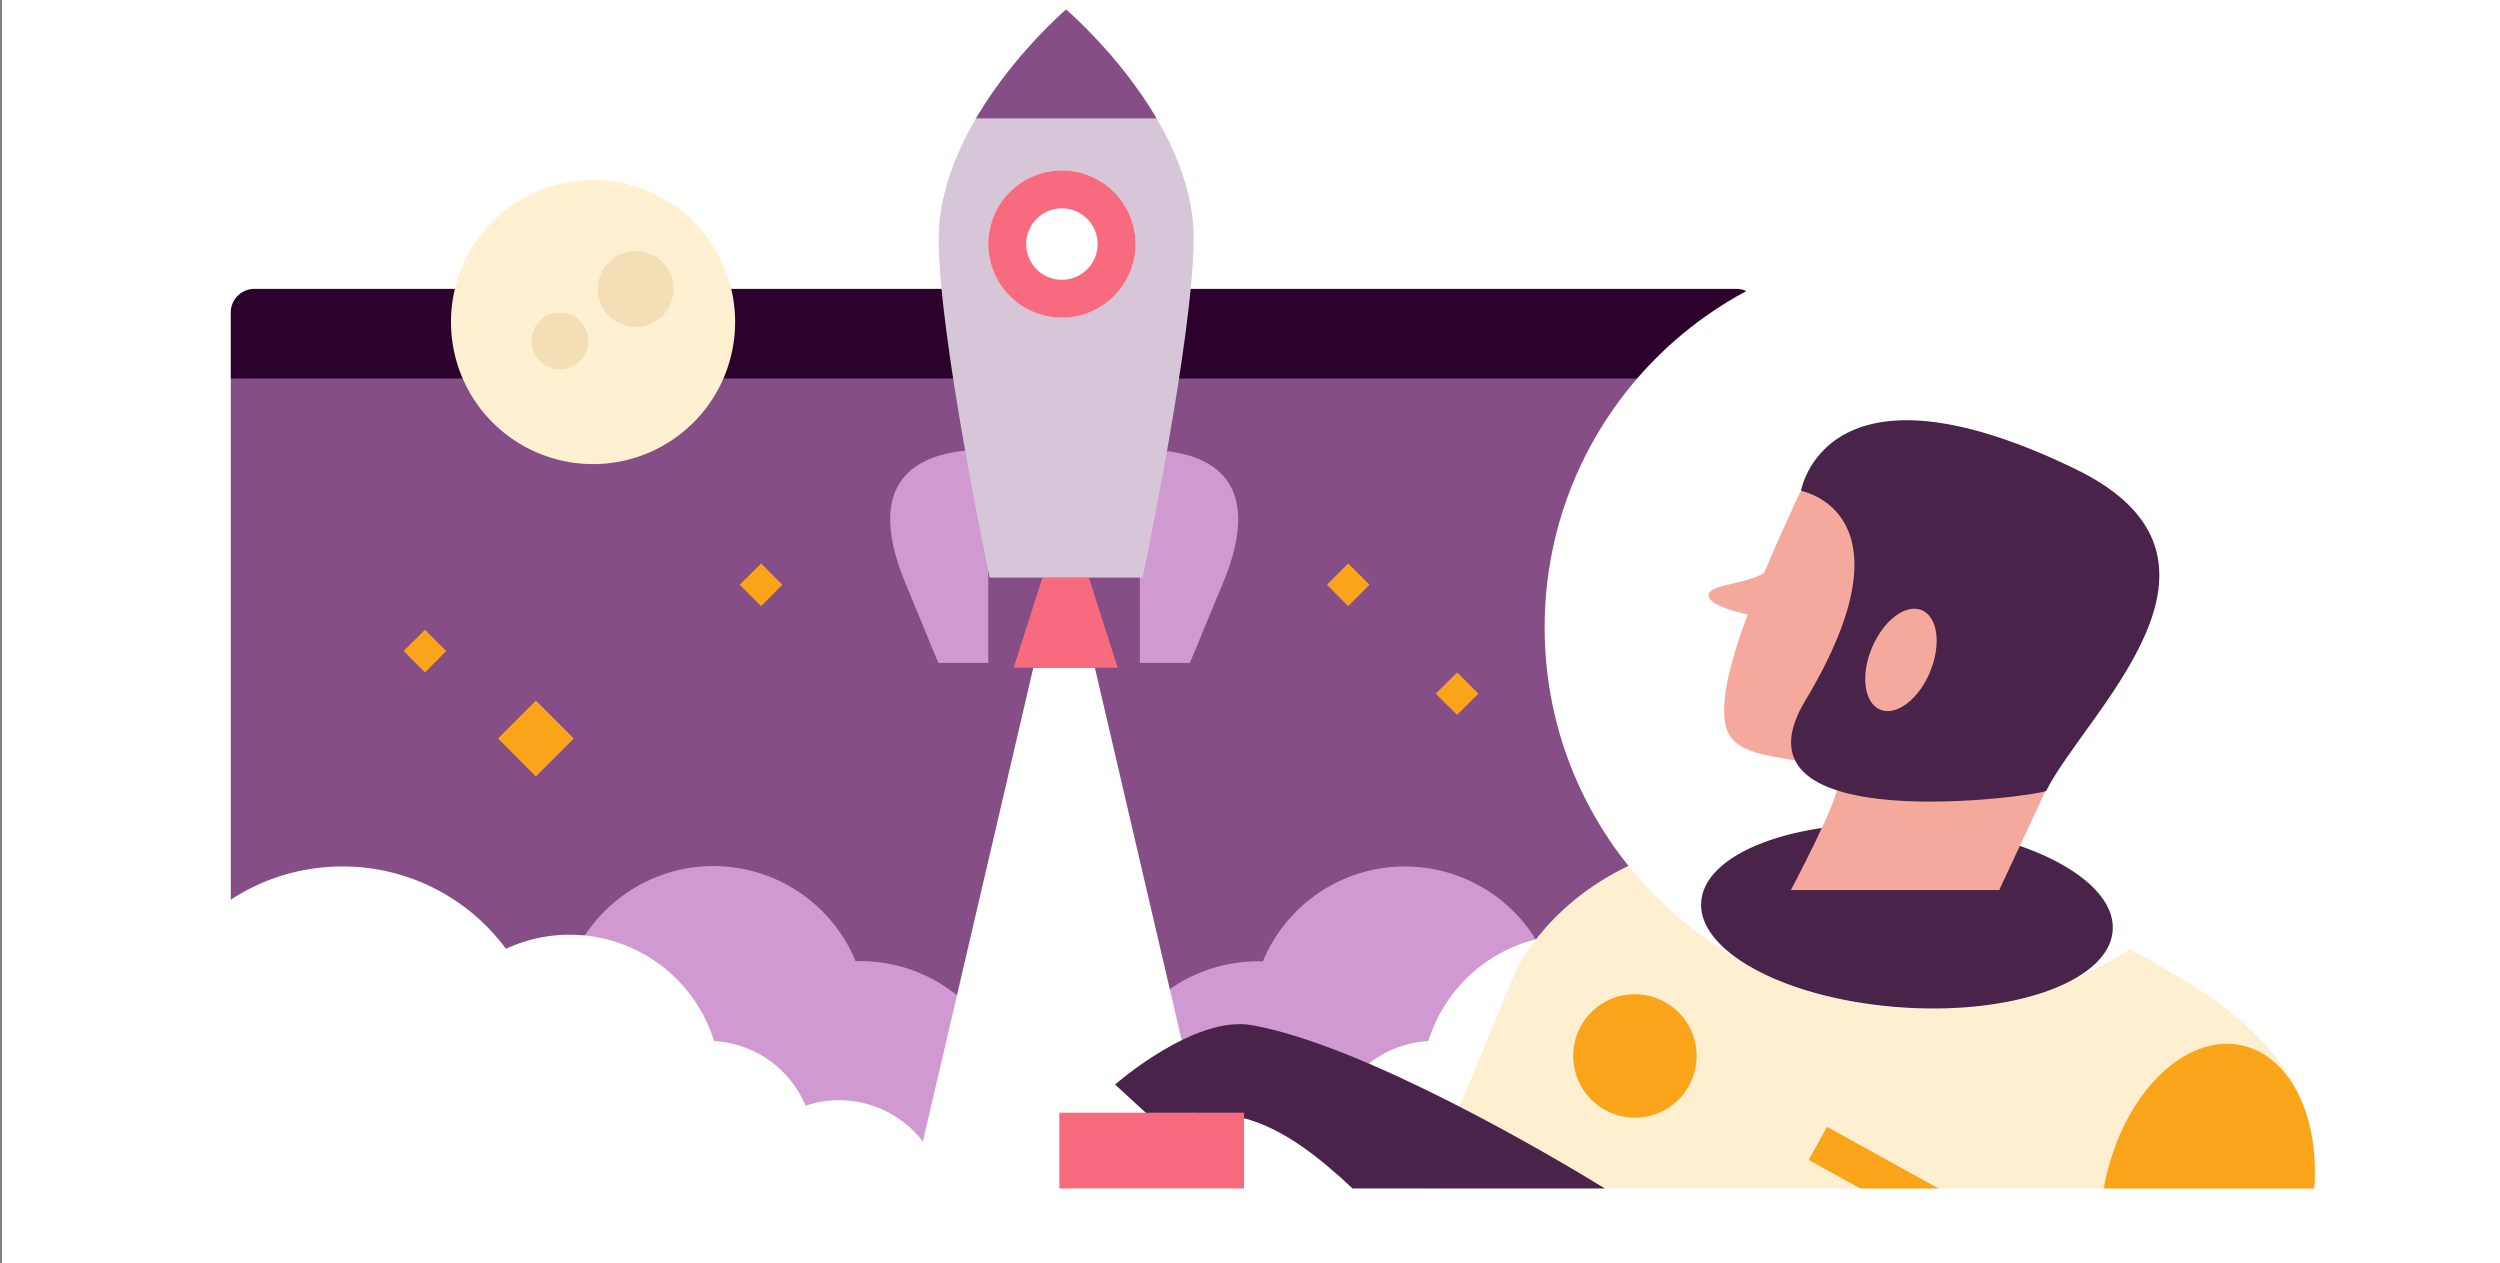
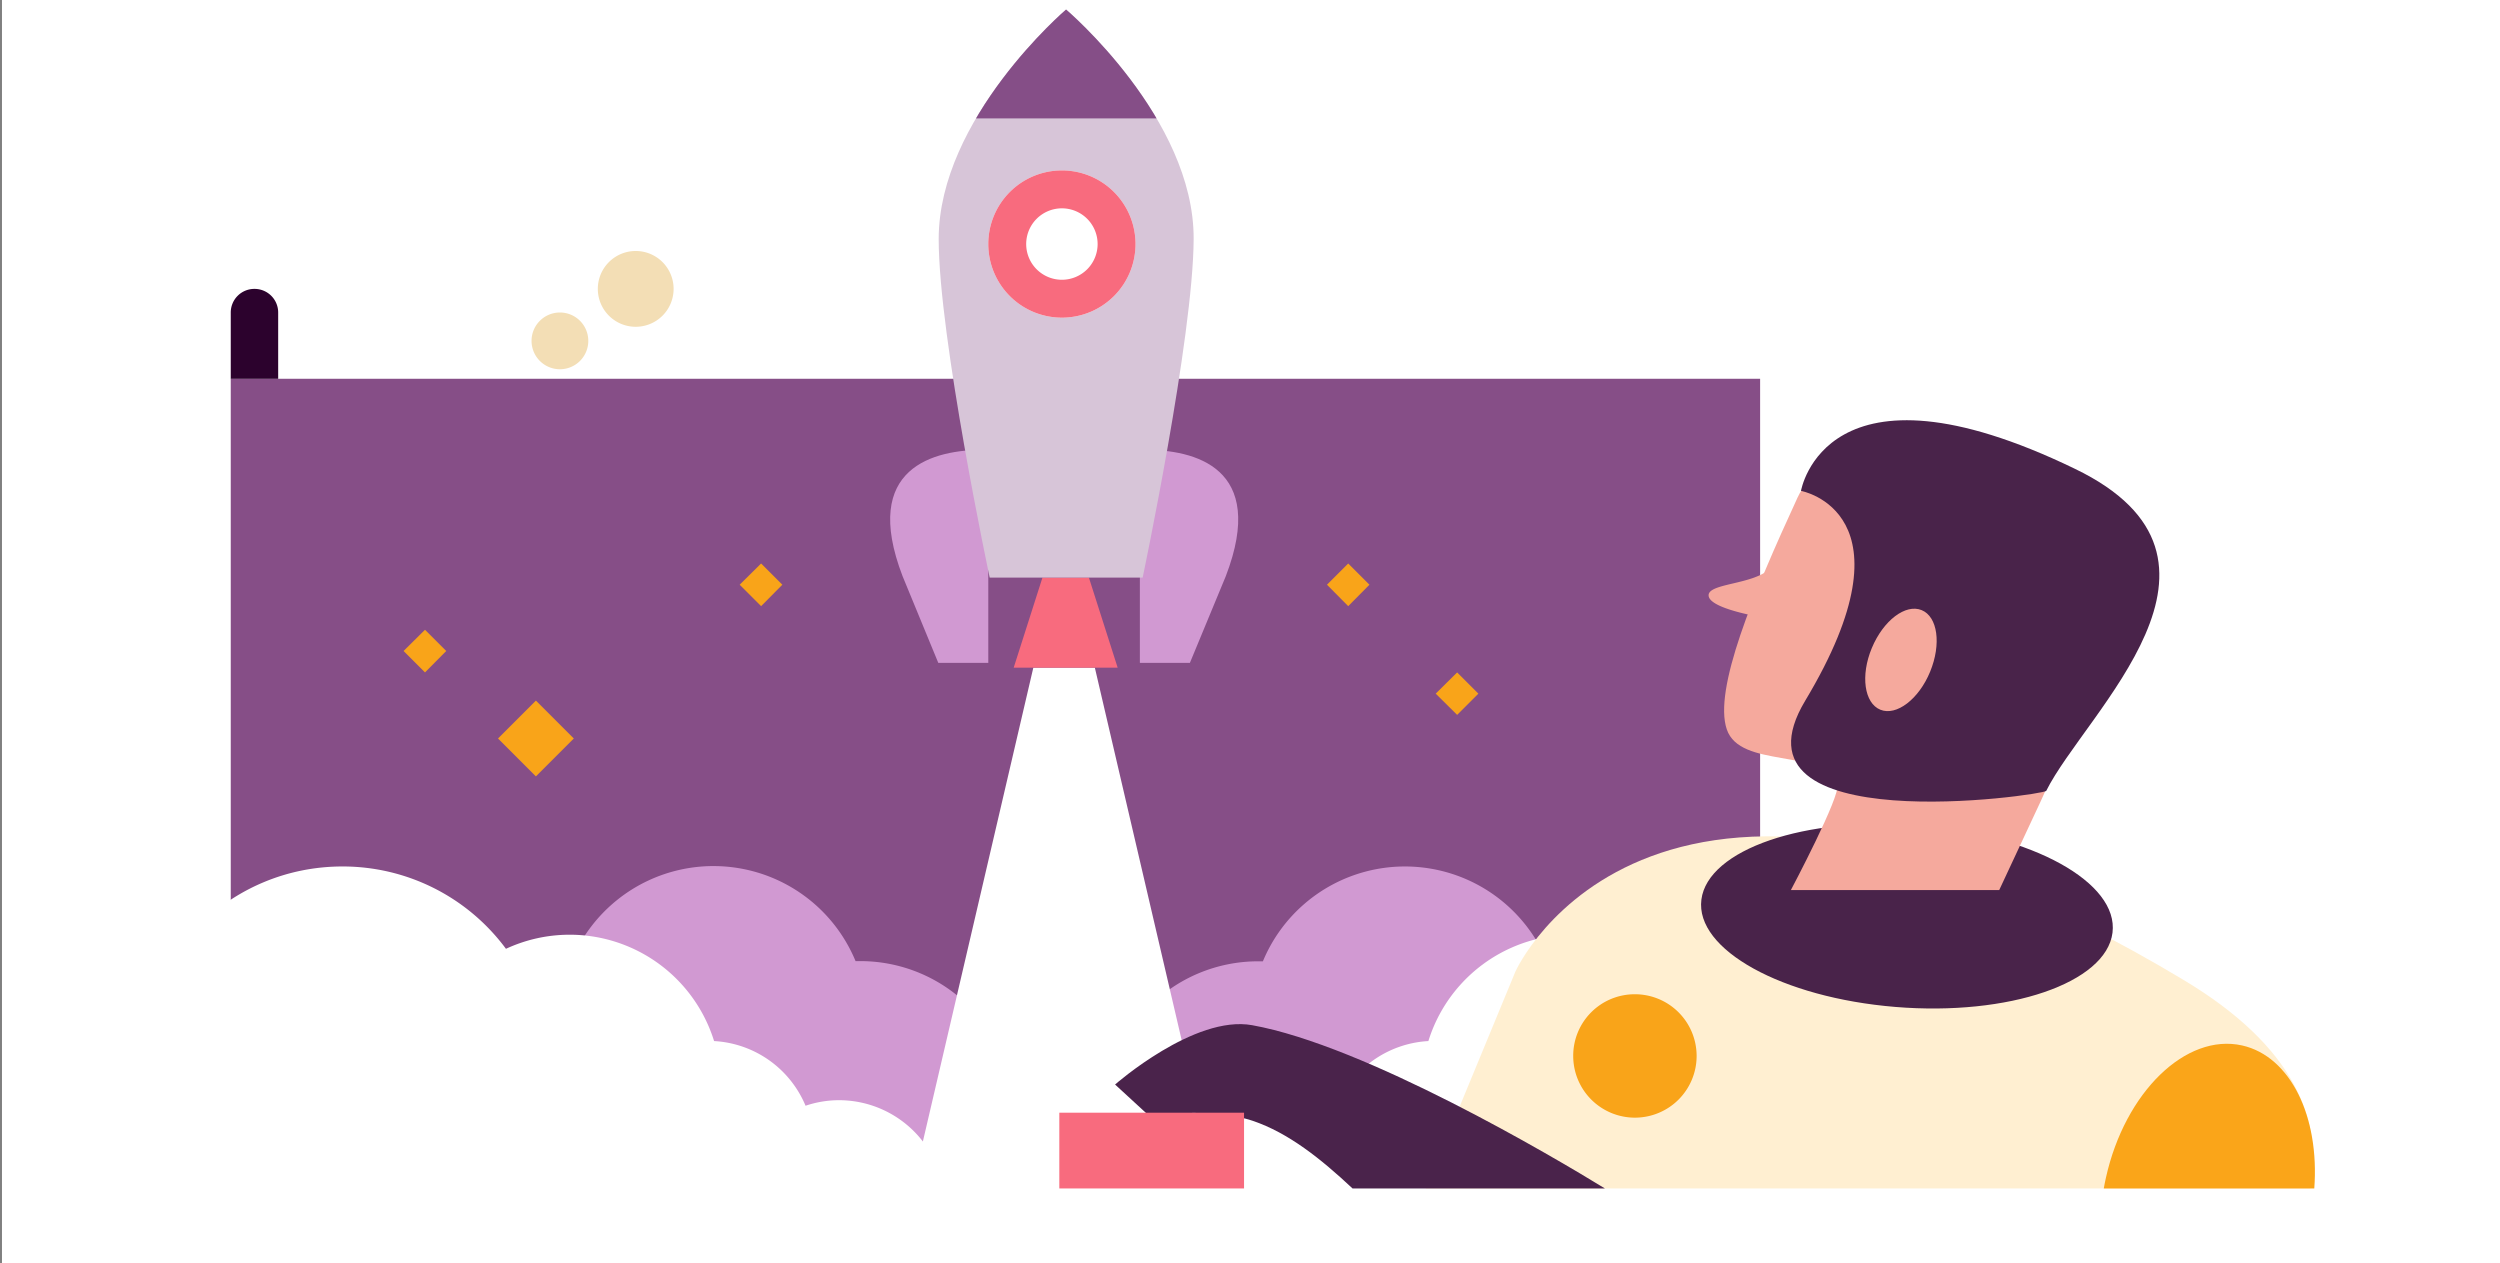
<svg xmlns="http://www.w3.org/2000/svg" id="Space_Man" data-name="Space Man" viewBox="0 0 1260 636.7">
  <rect x="0" y="0" width="1260" height="636.7" fill="#808080" stroke="none" />
  <defs>
    <style>.cls-1{fill:none;clip-rule:evenodd;}.cls-2,.cls-5{fill:#fff;}.cls-3{fill:#864e87;}.cls-13,.cls-14,.cls-15,.cls-16,.cls-18,.cls-19,.cls-20,.cls-3,.cls-4,.cls-5,.cls-6,.cls-7,.cls-8,.cls-9{fill-rule:evenodd;}.cls-4{fill:#d199d2;}.cls-6{fill:#ffefd1;}.cls-7{fill:#2c022d;}.cls-12,.cls-8{fill:#f86b7e;}.cls-9{fill:#d7c5d8;}.cls-10{clip-path:url(#clip-path);}.cls-11{fill:#854e87;}.cls-13{fill:#49234a;}.cls-14{fill:#f5a99d;}.cls-15{fill:#fff0d2;}.cls-16{fill:#f3deb5;}.cls-17,.cls-18{fill:#f9a419;}.cls-19{fill:#4a234b;}.cls-20{fill:#faa519;}</style>
    <clipPath id="clip-path">
      <path class="cls-1" d="M575.9,291.1H498.8S473.1,170,473.1,120.5c0-60.9,64.2-115.7,64.2-115.7h0s64.6,54.8,64.3,115.7C601.4,170,575.9,291.1,575.9,291.1Z" />
    </clipPath>
  </defs>
  <title>smart-character-3</title>
  <rect class="cls-2" x="1" width="1259" height="636.7" />
  <path class="cls-3" d="M116.3,190.9H887.1V577.5H116.3Z" />
  <path class="cls-4" d="M752.8,577.5a77.5,77.5,0,1,0-116.3-93h-2.4a77.5,77.5,0,0,0-77.5,77.5,79.3,79.3,0,0,0,1.6,15.6Z" />
  <path class="cls-5" d="M1064.9,579.9a61.6,61.6,0,0,0-55.1-42,102.6,102.6,0,0,0-185-59.7,76.2,76.2,0,0,0-104.9,46.5,53.1,53.1,0,0,0-46.1,32.6,52.5,52.5,0,0,0-16.9-2.8,53.4,53.4,0,0,0-45.4,25.4Z" />
  <path class="cls-6" d="M1164.5,599c6.3-34.6-8-71.5-63.8-105-267.2-160.5-336.9-4.4-336.9-4.4L718.6,599Z" />
  <path class="cls-4" d="M315,577.5H509.5a72.4,72.4,0,0,0,1.6-15.6,77.5,77.5,0,0,0-77.5-77.5h-2.4a77.5,77.5,0,1,0-116.2,93Z" />
-   <path class="cls-7" d="M128.3,145.6H875.2a11.9,11.9,0,0,1,11.9,11.9v33.4H116.3V157.5A11.9,11.9,0,0,1,128.3,145.6Z" />
+   <path class="cls-7" d="M128.3,145.6a11.9,11.9,0,0,1,11.9,11.9v33.4H116.3V157.5A11.9,11.9,0,0,1,128.3,145.6Z" />
  <path class="cls-5" d="M468.3,579.9a53.4,53.4,0,0,0-45.4-25.4,52.5,52.5,0,0,0-16.9,2.8,53.1,53.1,0,0,0-46.1-32.6A76.2,76.2,0,0,0,255,478.2a102.3,102.3,0,0,0-82.4-41.5c-56.3,0-102,45.2-102.6,101.2a61.6,61.6,0,0,0-55.1,42Z" />
  <path class="cls-5" d="M520.8,336.5h31l57.3,245.8H463.5Z" />
  <path class="cls-8" d="M548.8,291.1H525.4l-14.5,45.4h52.4Z" />
  <path class="cls-4" d="M472.9,334.1h25.2V226.7h-2.3c-24.7,0-62.1,8.5-40.9,63.7Z" />
  <path class="cls-4" d="M617.8,290.4c21.2-55.2-16.2-63.7-40.9-63.7h-2.4V334.1h25.2Z" />
  <path class="cls-9" d="M575.9,291.1H498.8S473.1,170,473.1,120.5c0-60.9,64.2-115.7,64.2-115.7h0s64.6,54.8,64.3,115.7C601.4,170,575.9,291.1,575.9,291.1Z" />
  <g class="cls-10">
    <rect class="cls-11" x="488.6" width="112.2" height="59.66" />
  </g>
  <circle class="cls-2" cx="535.2" cy="123" r="37.1" />
  <path class="cls-12" d="M535.2,105a18,18,0,1,1-18,18,18,18,0,0,1,18-18m0-19.1A37.1,37.1,0,1,0,572.3,123a37.1,37.1,0,0,0-37.1-37.1Z" />
-   <path class="cls-5" d="M970.6,124.1c106.1,0,192.1,86,192.1,192.1s-86,192.1-192.1,192.1-192.1-86-192.1-192.1S864.6,124.1,970.6,124.1Z" />
  <path class="cls-13" d="M966.9,416c57.2,4.6,101,28.8,97.8,54.1s-52.2,42.1-109.4,37.4-101-28.9-97.8-54.1S909.7,411.3,966.9,416Z" />
  <path class="cls-14" d="M1007.6,448.6l20.7-44.3s35-75.1,32.8-111.4-132.6-91-155.1-42.2-42.5,96.9-35.7,116.9,47.8,9.2,55.7,27.8c2.1,5.1-23.4,53.2-23.4,53.2Z" />
  <path class="cls-14" d="M891.6,311.7s-28.9-4.2-30.4-11.1,23.3-5.6,31.4-14.6a63.1,63.1,0,0,1,15.5-13Z" />
  <path class="cls-13" d="M1031.3,398.6c-1.1,2.1-164.1,25.7-121.5-45.4,57.1-95.1-2.1-105.8-2.1-105.8s12.1-72.1,138.1-11.1C1140.1,281.8,1050.9,359.1,1031.3,398.6Z" />
  <path class="cls-14" d="M968.5,307.5c-8.1-3.3-19.3,5.2-25.1,19.1s-3.8,27.8,4.3,31.1,19.4-5.3,25.1-19.2S976.6,310.8,968.5,307.5Z" />
-   <path class="cls-15" d="M298.9,90.7a71.6,71.6,0,1,1-71.6,71.6A71.6,71.6,0,0,1,298.9,90.7Z" />
  <path class="cls-16" d="M320.4,126.5a19.1,19.1,0,1,1-19.1,19.1A19.1,19.1,0,0,1,320.4,126.5Z" />
  <path class="cls-16" d="M282.2,157.5a14.3,14.3,0,1,1-14.3,14.3A14.3,14.3,0,0,1,282.2,157.5Z" />
  <path class="cls-17" d="M289.2,372.2l-19.1,19.1L251,372.2l19.1-19.1Z" />
  <path class="cls-17" d="M224.9,328.1l-10.7,10.8-10.8-10.8,10.8-10.7Z" />
  <path class="cls-17" d="M394.3,294.7l-10.7,10.8-10.8-10.8L383.6,284Z" />
  <path class="cls-17" d="M690.2,294.7l-10.7,10.8-10.7-10.8L679.5,284Z" />
  <path class="cls-17" d="M745.1,349.6l-10.7,10.7-10.8-10.7,10.8-10.7Z" />
  <path class="cls-18" d="M823.9,501.1a31.1,31.1,0,1,1-31,31.1A31,31,0,0,1,823.9,501.1Z" />
  <path class="cls-19" d="M631.4,564.9c18,6.1,34.3,19.1,50.3,34.1H808.9c-26.2-16.1-121-72.1-177.8-82.3C602,511.4,562,546.6,562,546.6l17.5,16.1S609.4,557.5,631.4,564.9Z" />
  <path class="cls-20" d="M1166.4,599c2.7-36-11.9-66.6-36.4-72.1-28.3-6.3-59,23.5-68.6,66.6-.4,1.8-.8,3.7-1.1,5.5Z" />
-   <polygon class="cls-18" points="977 599 920.8 567.9 911.6 584.6 937.6 599 977 599" />
  <rect class="cls-12" x="533.9" y="560.8" width="93.1" height="38.18" />
</svg>